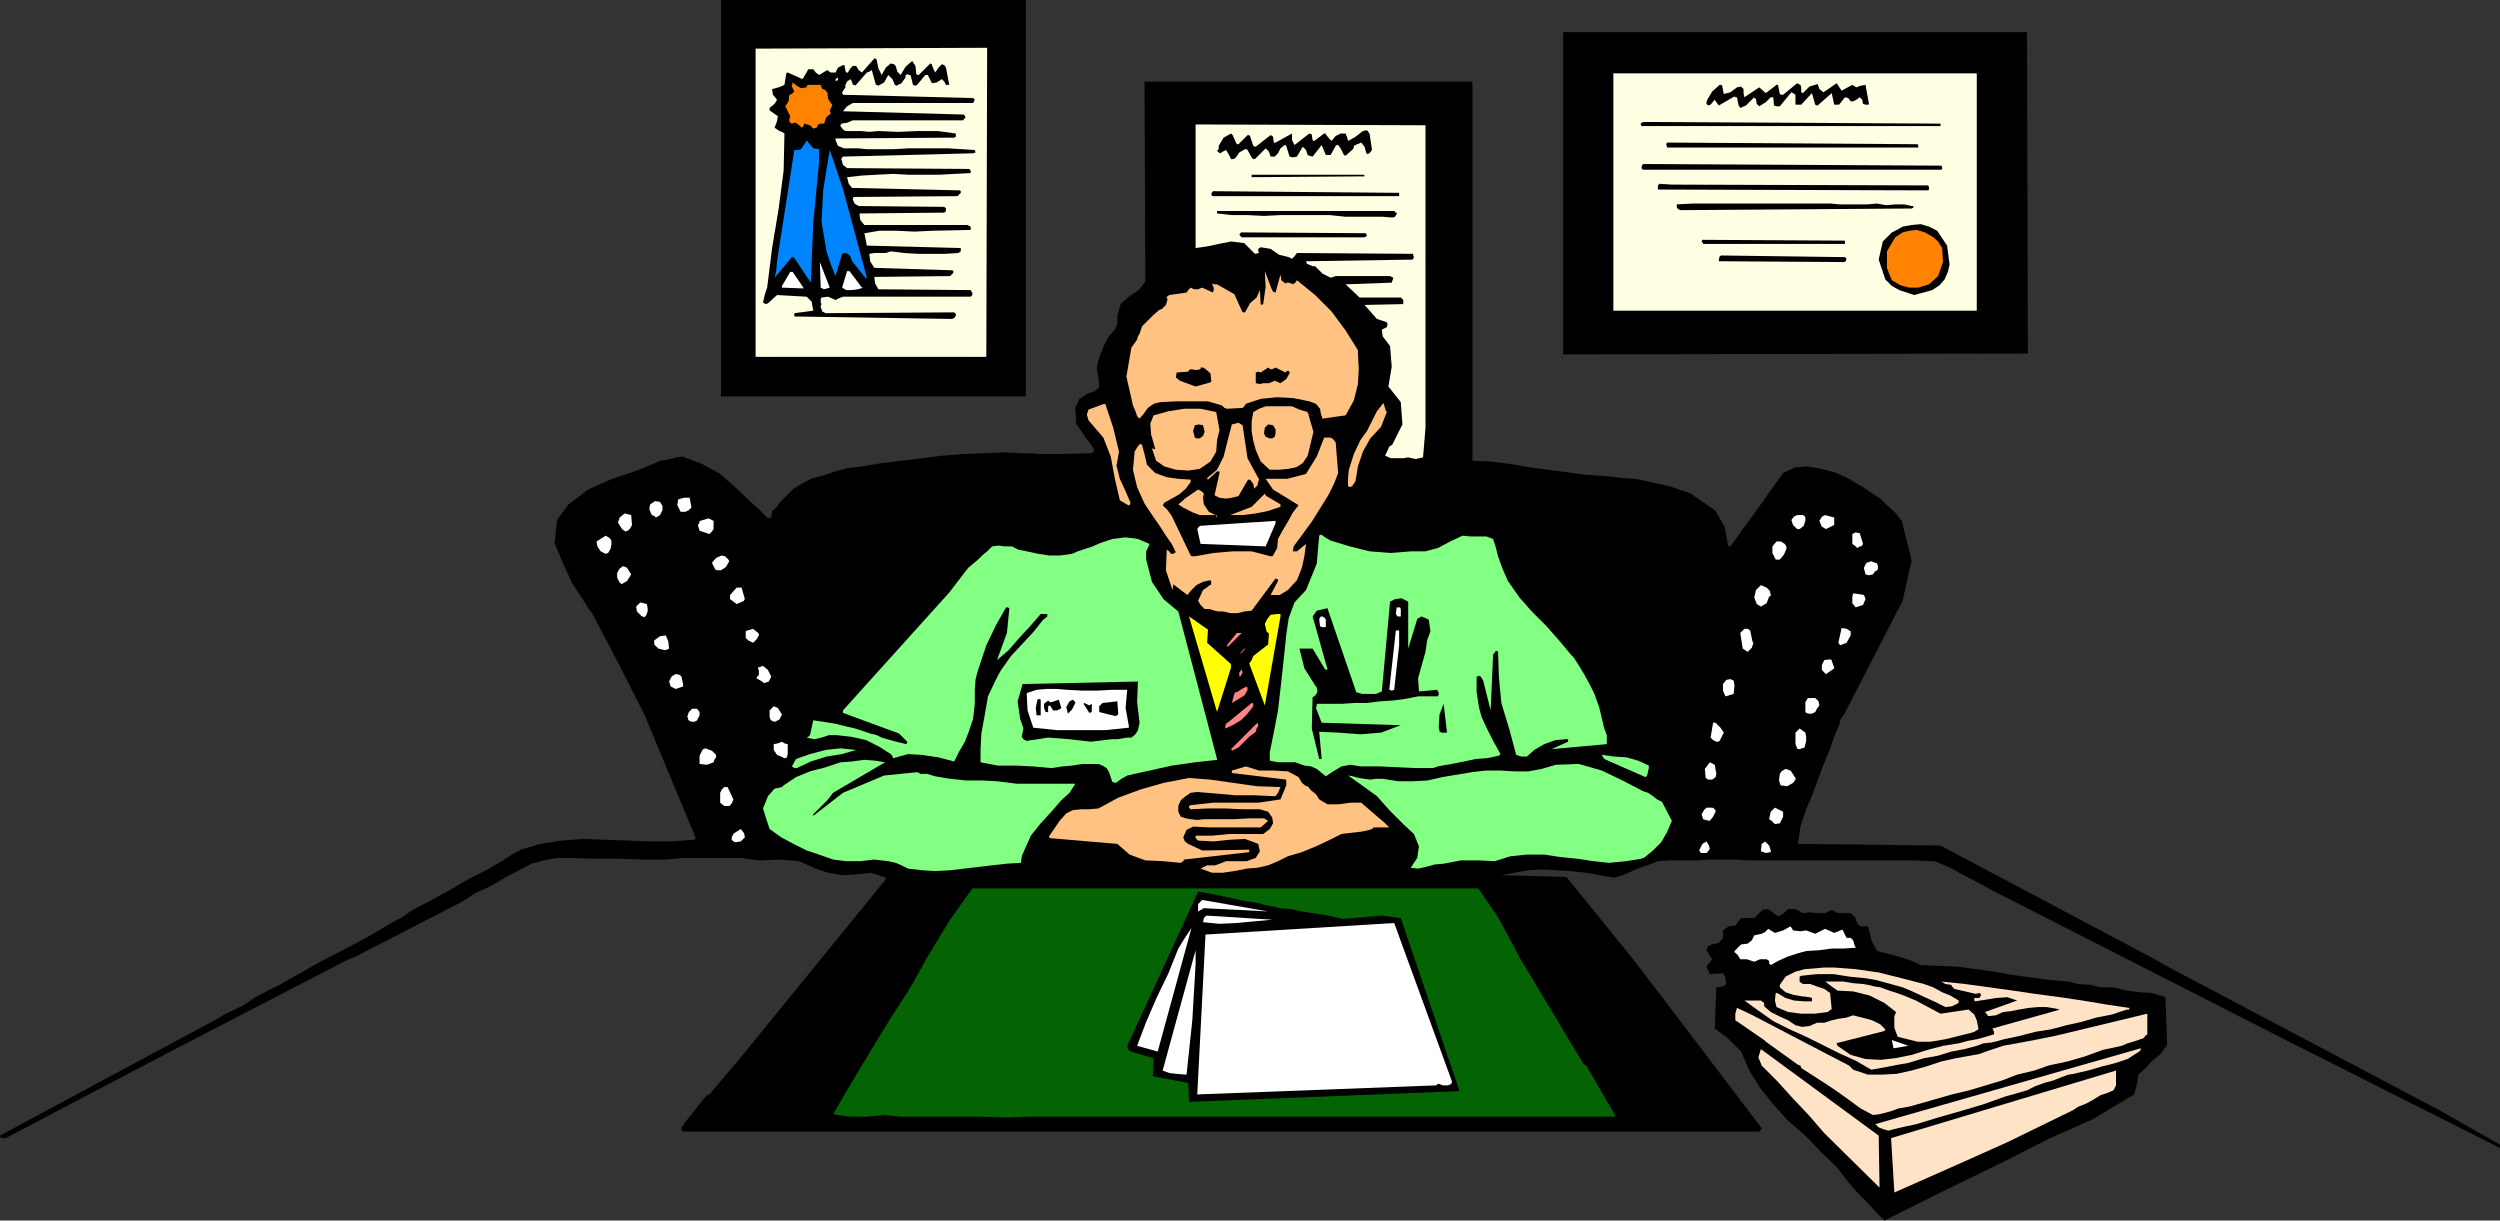
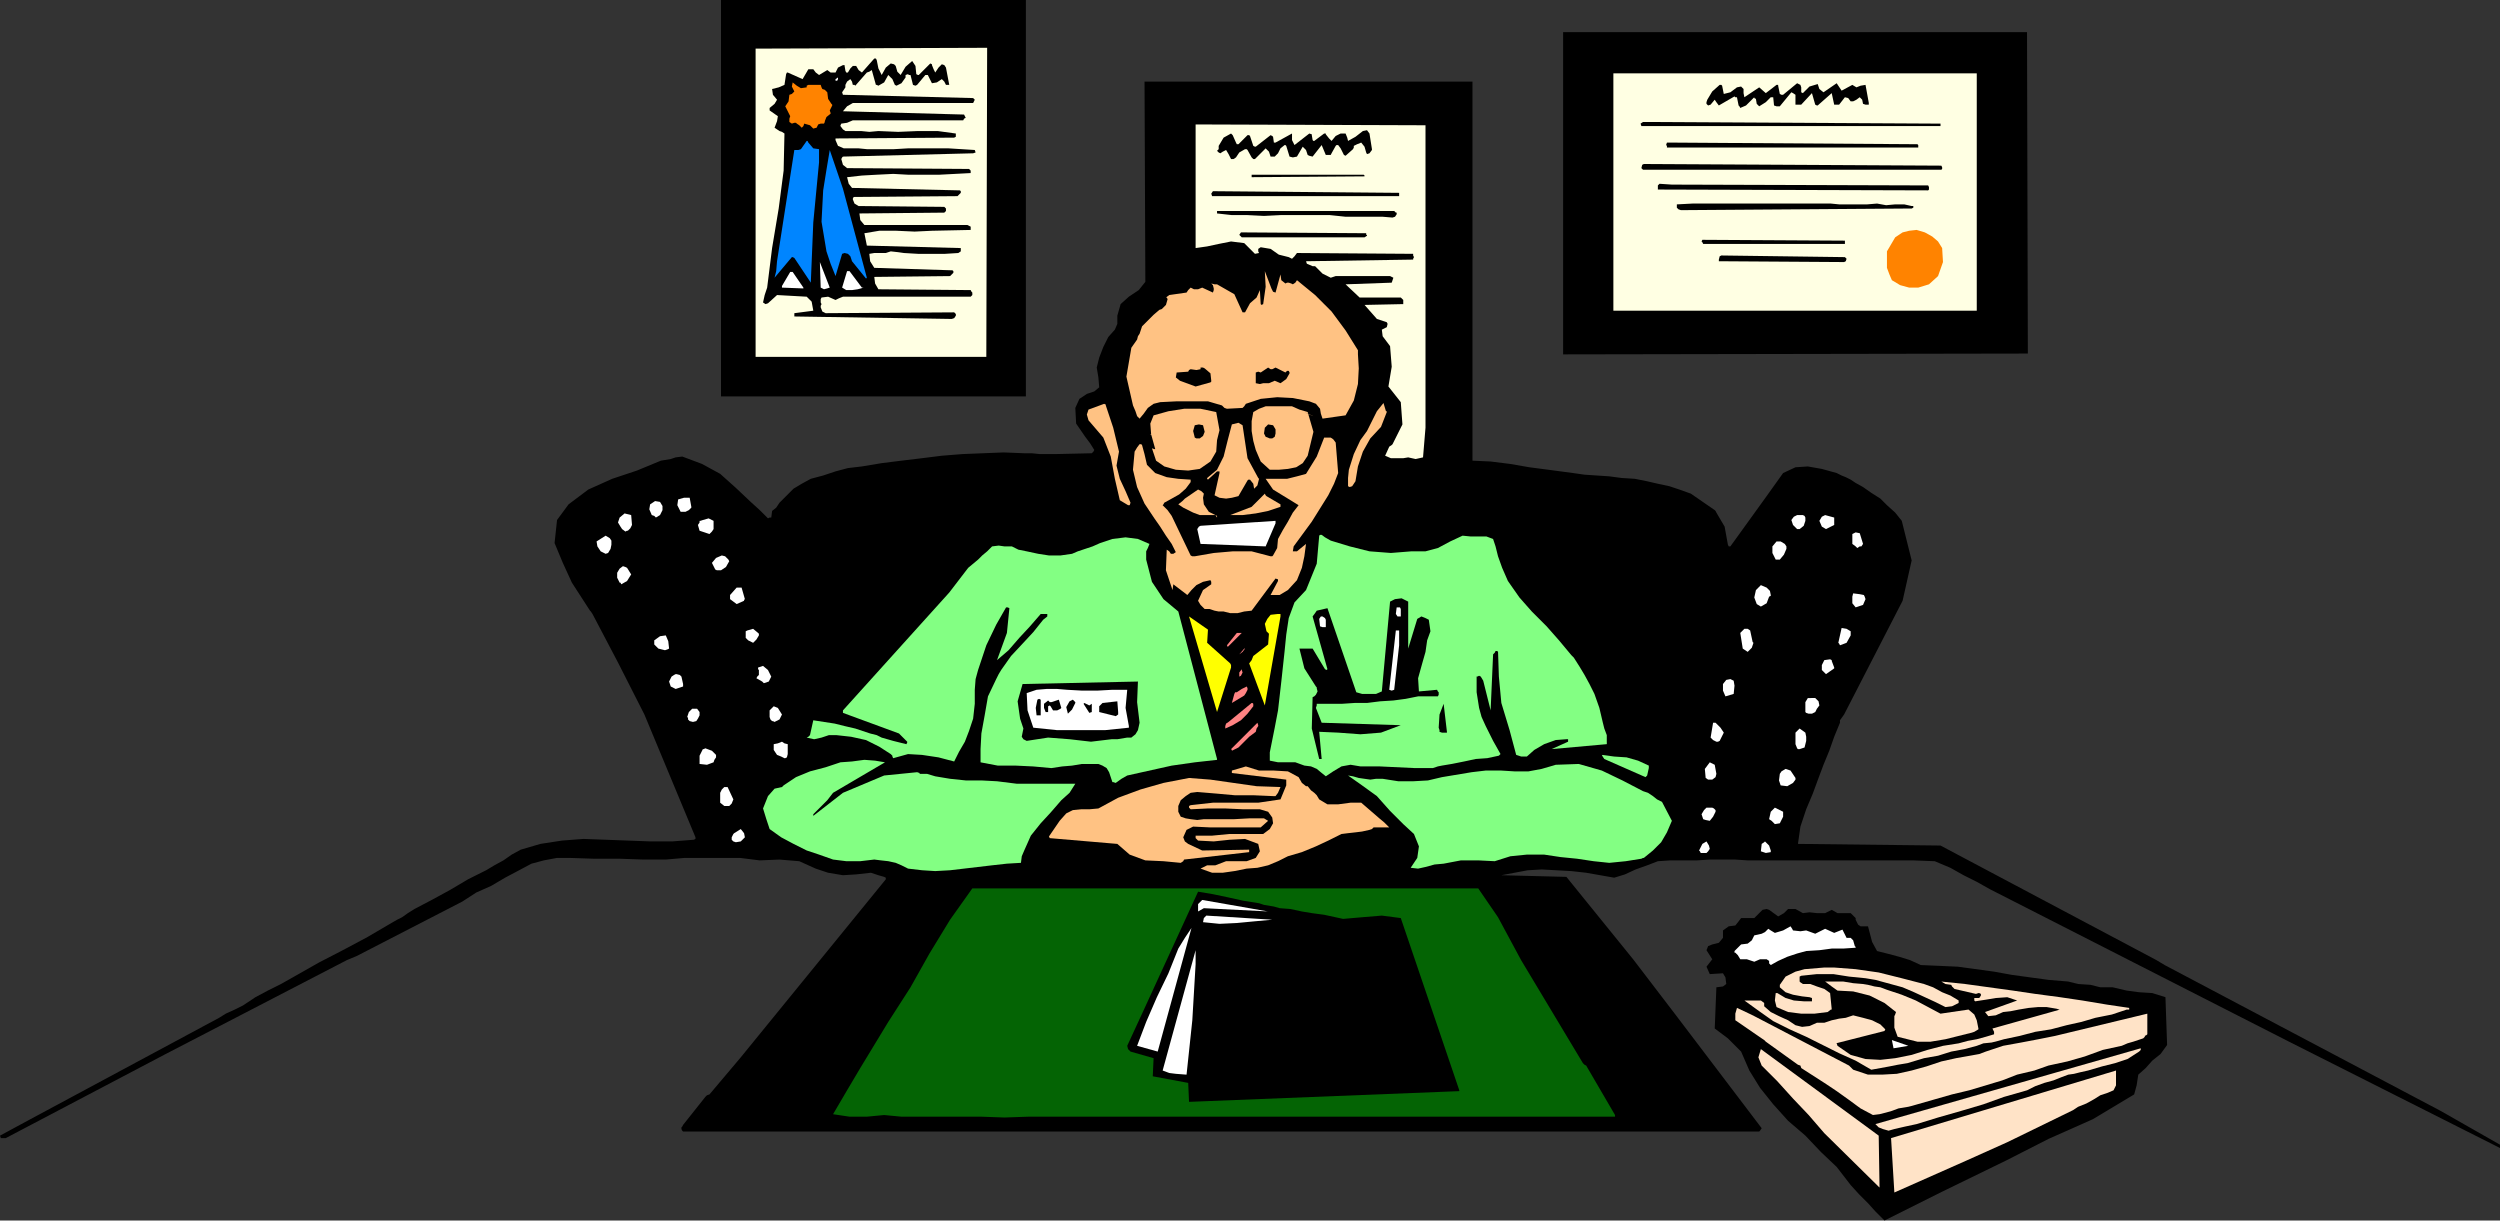
<svg xmlns="http://www.w3.org/2000/svg" xmlns:ns1="http://sodipodi.sourceforge.net/DTD/sodipodi-0.dtd" xmlns:ns2="http://www.inkscape.org/namespaces/inkscape" version="1.0" width="129.724mm" height="63.332mm" id="svg127" ns1:docname="Boss - Smiling.wmf">
  <rect width="100%" height="100%" fill="#333333" stroke="none" />
  <ns1:namedview id="namedview127" pagecolor="#ffffff" bordercolor="#000000" borderopacity="0.25" ns2:showpageshadow="2" ns2:pageopacity="0.0" ns2:pagecheckerboard="0" ns2:deskcolor="#d1d1d1" ns2:document-units="mm" />
  <defs id="defs1">
    <pattern id="WMFhbasepattern" patternUnits="userSpaceOnUse" width="6" height="6" x="0" y="0" />
  </defs>
  <path style="fill:#000000;fill-opacity:1;fill-rule:evenodd;stroke:none" d="m 490.294,224.658 v -0.162 l -11.635,-6.627 -54.136,-28.608 -1.616,-0.97 -42.339,-22.466 -27.957,-0.323 0.485,-3.394 1.131,-3.394 1.293,-3.071 1.131,-3.071 0.97,-2.586 1.131,-2.748 0.97,-2.748 1.131,-2.748 v -0.485 l 0.808,-1.131 11.474,-22.304 1.778,-7.92 -1.939,-7.758 -1.293,-1.616 -1.616,-1.455 -1.293,-1.293 -1.778,-1.131 -1.616,-1.131 -1.454,-0.808 -0.97,-0.646 -0.97,-0.485 -0.808,-0.323 -0.97,-0.485 -2.909,-0.808 -2.747,-0.485 -2.424,0.162 -2.424,1.131 -3.232,4.525 -7.11,9.859 h -0.323 l -0.162,-0.323 -0.646,-3.556 -1.616,-2.748 -0.162,-0.323 -0.162,-0.162 -4.686,-3.233 -2.262,-0.808 -1.939,-0.646 -2.262,-0.485 -2.101,-0.485 -2.424,-0.485 -2.586,-0.162 -2.424,-0.323 -2.424,-0.162 -2.424,-0.162 -2.262,-0.323 -2.424,-0.323 -2.424,-0.323 -3.717,-0.485 -3.717,-0.646 -3.878,-0.485 -3.555,-0.162 v -74.347 h -64.317 l 0.162,39.275 -1.293,1.616 -1.939,1.293 -1.616,1.455 -0.646,2.263 v 1.616 l -0.485,1.131 -1.293,1.455 -0.97,1.939 -0.808,2.101 -0.485,1.939 0.323,1.939 0.162,1.939 -0.97,0.808 -1.454,0.485 -1.454,0.97 -0.808,1.778 0.162,3.071 1.778,2.586 0.97,1.293 0.808,1.293 -0.162,0.323 -0.323,0.323 -7.11,0.162 h -1.616 -1.454 l -1.616,-0.162 h -1.454 l -4.04,-0.162 -4.04,0.162 -4.04,0.162 -4.04,0.323 -3.878,0.485 -4.04,0.485 -3.878,0.485 -3.878,0.646 -2.747,0.323 -2.424,0.646 -2.424,0.808 -2.424,0.646 -1.778,0.97 -1.616,0.97 -1.454,1.455 -1.293,1.293 -0.646,0.97 -0.808,0.646 -0.162,1.293 h -0.323 l -0.323,0.162 -1.616,-1.616 -1.778,-1.616 -2.909,-2.748 -3.07,-2.748 -3.555,-1.939 -3.878,-1.455 -1.293,0.162 -0.97,0.323 -0.97,0.162 -0.97,0.162 -4.686,1.939 -4.848,1.616 -4.686,2.101 -3.878,2.909 -2.262,3.071 -0.485,4.525 1.616,3.879 1.778,3.879 3.555,5.495 0.162,0.162 0.323,0.485 5.01,9.536 5.171,10.182 10.019,24.082 v 0.323 l -0.323,0.162 -4.202,0.323 h -4.363 l -4.363,-0.162 -4.363,-0.162 -4.363,-0.162 -4.202,0.323 -4.202,0.646 -3.878,1.131 -1.778,0.97 -1.616,1.131 -1.778,0.97 -1.616,0.97 -3.555,1.778 -3.555,2.101 -3.555,1.94 -3.394,1.778 -1.293,0.808 -1.131,0.808 -0.97,0.485 -1.131,0.646 -4.686,2.748 -4.848,2.586 -4.686,2.424 -4.848,2.748 -2.586,1.455 -2.586,1.293 -2.424,1.293 -2.424,1.616 -1.616,0.808 -1.778,0.808 -1.293,0.808 L 5.979,219.486 0,222.719 v 0 l 0.162,0.485 H 1.131 l 31.35,-16.486 35.552,-18.425 1.939,-0.808 20.685,-10.667 2.747,-1.778 2.909,-1.293 2.747,-1.616 2.747,-1.455 2.424,-1.293 2.424,-0.646 2.586,-0.485 h 2.424 l 4.848,0.162 h 5.01 l 4.686,0.162 h 4.363 l 3.717,-0.323 h 3.555 3.717 3.555 l 3.878,0.485 3.878,-0.162 3.878,0.323 3.232,1.455 2.424,0.808 2.909,0.485 2.586,-0.162 2.909,-0.323 1.454,0.485 1.131,0.323 0.323,0.162 v 0.323 l -28.442,34.911 -6.141,7.273 -0.485,0.162 -0.323,0.323 -4.363,5.495 -0.162,0.323 -0.162,0.162 v 0.162 0.162 l 0.162,0.323 0.162,0.162 h 211.049 l 0.162,-0.162 0.323,-0.485 -16.806,-22.143 -8.403,-10.99 -13.09,-16.162 -12.766,-0.323 2.586,-0.485 2.586,-0.485 2.747,-0.162 2.909,0.162 2.909,0.162 2.909,0.323 2.747,0.485 2.747,0.485 2.101,-0.646 2.101,-0.97 2.262,-0.808 2.101,-0.808 2.424,-0.162 h 2.747 2.424 l 2.586,-0.162 h 2.586 2.424 l 2.424,0.162 h 2.747 4.202 4.363 4.04 4.363 4.202 4.202 4.363 l 4.202,0.162 3.07,1.293 2.586,1.455 2.586,1.293 2.586,1.455 58.661,29.901 41.37,20.85 v -0.323 z" id="path1" />
  <path style="fill:#000000;fill-opacity:1;fill-rule:evenodd;stroke:none" d="m 425.008,204.94 -0.323,-9.374 -2.586,-0.808 -2.586,-0.162 -2.424,-0.323 -2.747,-0.646 h -2.424 l -1.939,-0.485 -2.424,-0.162 -1.939,-0.485 -3.878,-0.323 -3.555,-0.485 -3.555,-0.485 -3.555,-0.646 -3.555,-0.485 -3.555,-0.485 -3.555,-0.162 -3.717,-0.162 -2.101,-0.97 -2.101,-0.646 -2.424,-0.646 -1.939,-0.485 -0.97,-1.778 -0.808,-3.071 h -1.454 l -0.485,-0.323 -0.485,-0.97 v 0 -0.323 l -0.485,-0.485 -0.485,-0.485 h -2.586 l -1.131,-0.646 -1.293,0.646 h -1.616 l -1.454,-0.162 -1.293,0.162 -1.454,-0.808 h -1.454 l -0.808,0.808 -1.131,0.646 -1.778,-1.293 -0.485,-0.162 -0.808,0.162 -0.646,0.646 -0.97,0.97 h -2.586 l -0.485,0.646 -0.646,0.808 -1.293,0.162 -1.131,0.808 v 1.455 l -0.808,0.97 -1.293,0.323 -0.808,0.323 -0.323,0.808 1.131,1.778 -1.131,1.455 0.646,1.455 2.586,-0.162 0.485,0.808 0.162,1.293 -0.646,0.485 -1.293,0.162 -0.323,8.081 2.586,1.94 2.586,2.586 1.616,3.717 2.101,3.394 2.586,3.232 2.909,3.232 3.394,2.909 3.07,3.232 3.07,2.909 2.747,3.556 1.616,1.778 1.778,1.778 1.454,1.616 1.778,1.778 11.312,-5.657 12.605,-6.142 8.242,-4.202 4.363,-1.94 4.363,-1.94 4.04,-2.424 4.04,-2.424 0.485,-1.778 0.323,-2.101 1.454,-1.293 1.293,-1.455 1.616,-1.293 z" id="path2" />
  <path style="fill:#ffe3c7;fill-opacity:1;fill-rule:evenodd;stroke:none" d="m 421.129,202.516 v -3.717 l -18.099,4.364 -3.232,0.646 -3.394,0.646 -3.555,0.646 -3.394,1.131 -1.293,0.485 -1.778,0.323 -2.747,0.485 -2.909,0.646 -2.909,0.97 -2.909,0.808 -2.909,0.646 -2.909,0.162 h -2.747 l -2.909,-0.97 -0.323,-0.323 -0.485,-0.485 -18.584,-9.697 -0.323,-0.162 -0.323,-0.162 -2.747,-1.293 -0.323,1.131 v 1.293 l 5.171,3.556 0.485,0.323 0.323,0.323 6.302,4.525 0.485,0.162 0.162,0.485 4.525,2.909 2.424,1.616 2.262,1.616 2.424,1.778 2.424,1.293 1.293,-0.162 1.293,-0.323 1.131,-0.323 1.293,-0.485 0.97,-0.162 0.97,-0.162 0.646,-0.162 1.131,-0.323 3.394,-0.97 3.394,-0.97 3.394,-0.808 3.232,-0.97 3.232,-0.97 2.909,-1.131 3.394,-0.808 2.747,-0.97 3.717,-0.808 3.394,-0.97 3.555,-1.293 3.717,-0.808 1.131,-0.485 1.131,-0.323 0.97,-0.323 0.97,-0.323 0.323,-0.323 v -0.162 l 0.323,-0.162 0.162,-0.162 v -0.162 z" id="path3" />
  <path style="fill:#ffe3c7;fill-opacity:1;fill-rule:evenodd;stroke:none" d="m 419.836,205.587 -52.035,14.869 0.646,0.646 0.808,0.323 1.131,0.323 1.131,-0.323 2.101,-0.485 2.262,-0.485 2.101,-0.646 2.101,-0.646 4.525,-1.293 4.363,-1.293 4.04,-1.455 4.525,-1.293 1.616,-0.808 1.778,-0.646 1.778,-0.485 1.616,-0.646 1.293,-0.485 1.131,-0.162 1.293,-0.323 1.454,-0.323 2.747,-0.808 2.586,-0.646 2.424,-0.808 2.262,-1.455 0.323,-0.323 z" id="path4" />
  <path style="fill:#ffe3c7;fill-opacity:1;fill-rule:evenodd;stroke:none" d="m 417.574,197.667 -4.363,-0.646 -4.848,-0.808 -4.363,-0.646 -4.848,-0.646 -4.363,-0.646 -4.686,-0.646 -4.686,-0.646 -4.686,-0.485 0.808,0.485 1.131,0.162 0.162,0.323 0.485,0.485 4.202,0.97 0.485,-0.162 h 0.162 l 0.323,0.162 v 0.323 l -0.323,0.485 h -0.97 v 0.485 l 0.162,0.162 2.101,-0.323 1.939,-0.323 2.262,-0.162 1.939,0.646 -6.302,2.263 0.646,0.808 1.454,-0.162 1.454,-0.646 1.454,-0.162 1.616,-0.323 1.939,-0.323 1.778,-0.162 h 1.778 l 1.939,0.323 0.485,0.162 h 0.162 l -13.251,3.717 0.162,0.323 0.162,0.323 v 0.323 0.162 l -1.616,0.485 -1.778,0.485 -1.778,0.323 -1.778,0.485 -3.07,0.485 -3.07,0.808 -3.07,0.97 -3.232,0.646 -2.909,0.323 -2.909,-0.162 -2.909,-0.808 -2.586,-1.778 -0.162,-0.485 h -0.162 l 9.534,-2.424 0.162,-0.323 -0.97,-0.97 -1.616,-0.808 -1.778,-0.485 -1.939,-0.485 -1.454,0.485 -1.293,0.162 -1.454,0.323 -1.454,0.485 h -1.454 l -1.454,0.646 -1.454,0.162 -1.293,-0.323 -1.454,-0.97 -1.778,-0.808 -1.616,-0.808 -1.293,-1.131 v -0.323 -0.323 l -0.646,-0.485 h -0.97 -1.293 -0.97 l 2.909,2.101 2.747,1.94 3.232,1.616 3.232,1.455 3.232,1.616 3.232,1.616 3.232,1.455 3.07,1.778 1.778,-0.323 1.778,-0.323 1.616,-0.323 1.939,-0.323 1.616,-0.485 1.616,-0.485 2.747,-0.485 2.586,-0.808 2.586,-0.485 2.424,-0.646 1.293,-0.485 1.616,-0.162 1.293,-0.323 1.131,-0.323 3.07,-0.646 3.07,-0.808 3.07,-0.485 3.07,-0.808 2.909,-0.646 2.747,-0.808 3.232,-0.646 2.909,-0.97 h 0.485 z" id="path5" />
  <path style="fill:#ffe3c7;fill-opacity:1;fill-rule:evenodd;stroke:none" d="m 414.988,210.597 v -0.162 -0.485 l -44.117,13.253 0.646,10.667 14.221,-6.303 7.918,-3.556 12.928,-6.303 0.97,-0.646 1.616,-0.646 1.454,-0.808 1.293,-0.808 1.454,-0.485 1.131,-0.485 0.485,-0.97 v -1.131 z" id="path6" />
  <path style="fill:#000000;fill-opacity:1;fill-rule:evenodd;stroke:none" d="m 397.536,6.303 h -90.981 V 69.499 l 91.142,-0.162 z" id="path7" />
  <path style="fill:#ffffe3;fill-opacity:1;fill-rule:evenodd;stroke:none" d="m 387.678,14.385 h -71.266 v 46.548 h 71.266 z" id="path8" />
  <path style="fill:#ffe3c7;fill-opacity:1;fill-rule:evenodd;stroke:none" d="m 388.001,201.708 -0.323,-1.616 -0.485,-1.131 -1.131,-0.97 -5.494,0.808 -2.424,-1.293 -2.424,-1.293 -2.747,-1.131 -2.909,-0.97 -1.293,-0.485 -1.131,-0.162 -1.293,-0.323 -0.97,-0.162 -1.939,-0.162 -1.939,-0.323 h -1.778 -1.778 l 1.293,0.97 1.131,0.808 3.07,0.162 3.232,0.808 2.909,1.455 2.262,1.778 -0.162,0.485 -0.162,0.323 v 2.263 l 0.646,1.778 3.878,0.97 h 2.586 l 2.909,-0.485 2.586,-0.646 2.586,-0.646 0.485,-0.162 0.808,-0.485 z" id="path9" />
  <path style="fill:#ffe3c7;fill-opacity:1;fill-rule:evenodd;stroke:none" d="m 384.123,196.536 v -0.162 -0.162 l -1.616,-0.97 -1.616,-0.646 -1.778,-0.97 -1.778,-0.646 -4.363,-1.131 -4.525,-1.131 -4.525,-0.646 -4.202,-0.323 H 357.782 l -1.939,0.162 -1.939,0.162 -1.778,0.485 -1.939,0.97 -1.131,1.616 v 0.323 0.162 l 1.131,0.97 1.454,0.485 1.778,0.323 1.454,0.162 0.485,0.162 v 0.646 h -1.616 l -1.939,-0.162 -1.616,-0.485 -1.616,-0.97 h -0.162 -0.162 l -0.162,1.455 0.323,1.293 2.262,0.97 2.586,0.323 h 2.586 l 2.586,-0.323 0.646,-0.485 h 0.162 l -0.323,-3.232 -1.131,-0.808 -1.454,-0.485 -1.293,-0.485 h -1.454 l -0.485,-0.323 -0.162,-0.162 v -0.323 -0.323 -0.323 l 0.323,-0.162 3.07,-0.323 h 3.232 l 3.07,0.485 3.232,0.323 1.939,0.323 1.778,0.485 1.778,0.485 1.778,0.485 2.262,0.97 2.101,0.97 2.101,0.97 1.939,0.97 1.293,-0.162 1.293,-0.646 v 0 z" id="path10" />
-   <path style="fill:#000000;fill-opacity:1;fill-rule:evenodd;stroke:none" d="m 382.345,51.882 -0.485,-3.717 -1.939,-2.909 -1.616,-0.808 -1.616,-0.485 -1.778,0.162 -1.778,0.323 -1.131,0.646 -0.97,0.485 -0.97,0.97 -0.808,0.808 -0.808,3.556 1.293,3.879 1.293,1.293 1.454,0.808 1.454,0.485 1.454,0.485 1.778,-0.485 1.778,-0.485 1.454,-0.97 0.97,-1.131 0.646,-1.455 z" id="path11" />
  <path style="fill:#ff8300;fill-opacity:1;fill-rule:evenodd;stroke:none" d="m 381.052,51.397 -0.162,-2.748 -0.808,-1.293 -1.131,-0.97 -1.454,-0.808 -1.616,-0.485 -1.454,0.162 -1.293,0.323 -1.454,0.97 -1.616,2.748 v 3.232 l 0.485,1.293 0.485,1.131 1.616,0.97 1.778,0.485 h 1.778 l 2.101,-0.646 1.778,-1.616 z" id="path12" />
  <path style="fill:#000000;fill-opacity:1;fill-rule:evenodd;stroke:none" d="m 380.891,32.971 v -0.162 l -0.162,-0.323 -58.338,-0.323 -0.323,0.162 -0.162,0.646 0.162,0.162 0.162,0.162 h 58.499 l 0.162,-0.162 z" id="path13" />
  <path style="fill:#000000;fill-opacity:1;fill-rule:evenodd;stroke:none" d="m 380.568,24.405 v -0.162 h -0.162 l -58.176,-0.323 -0.485,0.323 0.162,0.485 h 58.661 V 24.567 Z" id="path14" />
  <path style="fill:#000000;fill-opacity:1;fill-rule:evenodd;stroke:none" d="m 378.305,37.012 v -0.323 l -0.162,-0.323 -50.258,-0.162 -2.424,-0.162 -0.323,0.323 v 0.485 0.162 0.162 l 53.005,0.162 0.162,-0.162 z" id="path15" />
  <path style="fill:#000000;fill-opacity:1;fill-rule:evenodd;stroke:none" d="m 376.204,28.608 v -0.162 l -0.162,-0.162 -48.803,-0.323 h -0.323 l -0.162,0.485 0.162,0.162 v 0.323 h 49.288 v -0.162 z" id="path16" />
  <path style="fill:#000000;fill-opacity:1;fill-rule:evenodd;stroke:none" d="m 375.235,40.568 v -0.162 h -0.323 l -1.454,-0.323 h -1.778 l -1.778,0.162 -1.778,-0.323 -1.939,0.162 h -1.939 -1.778 -1.778 l -1.616,-0.162 h -1.616 -1.616 -1.616 -3.07 -3.232 -3.07 -3.394 -3.07 -3.394 -3.07 l -3.07,0.162 v 0.323 0.323 l 0.323,0.323 0.485,0.162 45.248,-0.323 0.323,-0.162 z" id="path17" />
  <path style="fill:#ffffff;fill-opacity:1;fill-rule:evenodd;stroke:none" d="m 374.265,205.102 -3.232,-1.131 0.323,1.616 z" id="path18" />
  <path style="fill:#ffe3c7;fill-opacity:1;fill-rule:evenodd;stroke:none" d="m 368.609,232.74 -0.162,-10.021 -23.109,-16.971 -0.485,1.616 0.646,1.616 3.07,3.071 3.07,3.394 3.07,3.232 3.07,3.556 10.827,10.667 z" id="path19" />
-   <path style="fill:#ffffff;fill-opacity:1;fill-rule:evenodd;stroke:none" d="m 368.286,111.359 v -0.485 l -0.162,-0.323 -0.162,-0.162 h -0.162 l -0.808,-0.323 -0.97,0.323 -0.485,0.97 0.323,1.293 0.646,0.162 0.808,-0.162 0.323,-0.485 0.646,-0.485 v -0.162 z" id="path20" />
  <path style="fill:#000000;fill-opacity:1;fill-rule:evenodd;stroke:none" d="m 366.508,20.203 -0.646,-3.556 -0.97,0.162 -0.808,0.323 -0.808,-0.485 -2.101,1.131 -0.97,-1.455 -2.586,1.778 -0.808,-0.646 -0.323,-0.97 -1.616,0.485 -1.293,1.293 -0.323,-0.162 v -0.97 l -0.162,-0.485 -0.646,-0.323 -2.747,2.263 h -0.323 l -0.323,-0.162 -0.162,-0.808 -0.162,-0.808 v -0.162 h -0.323 l -2.101,1.616 -1.293,-1.131 -2.909,1.939 -0.162,-0.808 v -0.808 l -0.485,-0.485 -0.808,0.162 -1.293,0.97 -1.293,0.323 -0.162,-0.808 -0.162,-0.808 -0.162,-0.162 h -0.323 l -1.454,1.293 -0.97,1.616 -0.162,0.485 v 0.323 l 0.323,0.323 0.485,-0.162 0.808,-0.97 0.323,0.485 0.485,0.646 3.07,-1.778 0.162,0.162 h 0.323 l 0.162,0.808 0.162,0.808 0.162,0.162 0.162,0.323 1.131,-0.485 1.616,-1.616 v 0.162 l 0.323,0.162 0.162,0.97 0.162,0.162 0.323,0.323 1.293,-0.808 0.97,-0.97 h 0.162 0.323 l 0.162,1.616 0.485,0.162 h 0.646 l 2.262,-2.748 0.323,0.162 0.485,0.323 v 1.939 h 1.131 l 2.101,-2.263 0.646,2.263 0.323,0.162 h 0.162 l 2.747,-2.424 0.485,2.263 h 0.97 l 1.131,-1.455 0.646,0.162 0.485,0.646 h 0.323 0.162 l 0.646,-0.323 0.646,-0.485 0.485,0.485 0.162,0.808 0.485,0.162 h 0.646 v -0.162 z" id="path21" />
  <path style="fill:#ffffff;fill-opacity:1;fill-rule:evenodd;stroke:none" d="m 365.862,117.501 -0.162,-0.485 -0.162,-0.323 -0.808,-0.162 -1.293,-0.162 -0.162,0.646 v 1.293 l 0.646,0.808 1.454,-0.485 z" id="path22" />
  <path style="fill:#ffffff;fill-opacity:1;fill-rule:evenodd;stroke:none" d="m 365.377,106.672 -0.646,-2.101 -0.808,-0.162 -0.646,0.323 v 1.94 l 0.646,0.485 0.323,0.323 0.485,-0.323 h 0.323 z" id="path23" />
  <path style="fill:#ffffff;fill-opacity:1;fill-rule:evenodd;stroke:none" d="m 363.761,185.545 -0.323,-1.131 -0.485,-0.485 h -0.808 l -0.808,-1.616 -1.616,0.646 -1.778,-0.808 -1.939,0.97 -1.778,-0.646 -1.131,0.162 -1.454,-0.162 -0.162,-0.323 -0.323,-0.485 -1.454,0.808 -1.616,0.485 -0.808,-0.485 -0.485,-0.323 -0.646,0.646 -0.646,0.323 -1.454,0.323 -0.485,0.97 -0.808,0.646 -1.293,0.162 -0.646,0.646 -0.646,0.646 v 0.323 h 0.162 l 0.485,0.485 0.485,0.808 h 1.293 l 1.454,0.485 1.131,-0.485 h 1.293 l 0.485,0.323 v 0.162 0.323 l 0.323,0.323 1.454,-0.808 1.778,-0.808 1.939,-0.646 1.778,-0.485 2.586,-0.162 2.424,-0.323 h 2.262 l 2.424,-0.162 v -0.162 z" id="path24" />
  <path style="fill:#ffffff;fill-opacity:1;fill-rule:evenodd;stroke:none" d="m 362.953,124.613 v -0.485 -0.323 l -0.808,-0.485 -0.97,-0.162 -0.646,2.909 0.162,0.162 0.162,0.323 1.293,-0.485 z" id="path25" />
  <path style="fill:#000000;fill-opacity:1;fill-rule:evenodd;stroke:none" d="m 362.145,50.75 -0.162,-0.162 -0.162,-0.162 -24.24,-0.323 -0.323,0.162 -0.162,0.646 v 0.323 h 0.162 l 24.402,0.162 0.323,-0.162 z" id="path26" />
  <path style="fill:#000000;fill-opacity:1;fill-rule:evenodd;stroke:none" d="m 361.822,47.518 v -0.162 -0.162 l -27.795,-0.162 h -0.162 l -0.162,0.323 0.162,0.162 0.162,0.323 h 27.795 v -0.162 z" id="path27" />
  <path style="fill:#ffffff;fill-opacity:1;fill-rule:evenodd;stroke:none" d="m 359.721,130.916 -0.485,-1.293 v -0.162 l -0.323,-0.162 -1.131,0.162 -0.485,0.97 v 0.97 l 0.808,0.808 1.616,-1.131 z" id="path28" />
  <path style="fill:#ffffff;fill-opacity:1;fill-rule:evenodd;stroke:none" d="m 359.721,102.47 v -0.97 l -1.778,-0.485 -0.646,0.323 -0.485,0.808 0.485,1.131 0.808,0.485 0.97,-0.485 0.646,-0.323 v -0.323 z" id="path29" />
  <path style="fill:#ffffff;fill-opacity:1;fill-rule:evenodd;stroke:none" d="m 356.812,138.351 -0.162,-0.808 -0.646,-0.646 H 354.55 l -0.485,0.808 v 1.293 0.323 0.323 l 0.162,0.162 0.485,0.162 h 0.646 l 0.646,-0.323 0.323,-0.646 z" id="path30" />
  <path style="fill:#ffffff;fill-opacity:1;fill-rule:evenodd;stroke:none" d="m 354.227,145.301 v -0.808 l -0.162,-0.808 -1.131,-0.808 -0.808,0.808 v 1.293 0.97 l 0.323,0.808 0.162,0.162 h 0.323 l 0.97,-0.323 z" id="path31" />
  <path style="fill:#ffffff;fill-opacity:1;fill-rule:evenodd;stroke:none" d="m 354.065,102.147 v -0.323 -0.323 l -0.162,-0.323 -0.323,-0.162 h -0.485 -0.646 l -0.646,0.323 -0.485,0.646 0.323,0.97 0.808,0.808 h 0.162 0.323 l 0.808,-0.646 z" id="path32" />
  <path style="fill:#ffffff;fill-opacity:1;fill-rule:evenodd;stroke:none" d="m 352.126,152.574 -0.97,-1.455 -0.97,-0.323 -0.808,0.485 -0.323,0.485 -0.162,1.293 0.323,0.97 1.293,0.162 1.131,-0.646 0.485,-0.646 v -0.162 z" id="path33" />
  <path style="fill:#ffffff;fill-opacity:1;fill-rule:evenodd;stroke:none" d="m 350.348,107.642 v -0.162 -0.323 l -0.323,-0.485 -0.808,-0.485 h -0.808 l -0.808,0.97 v 1.293 l 0.646,1.293 h 0.808 l 0.808,-0.97 z" id="path34" />
  <path style="fill:#ffffff;fill-opacity:1;fill-rule:evenodd;stroke:none" d="m 349.702,160.17 v -0.97 l -1.616,-0.808 -0.808,0.808 -0.323,1.455 0.485,0.323 0.646,0.646 0.97,-0.162 z" id="path35" />
  <path style="fill:#ffffff;fill-opacity:1;fill-rule:evenodd;stroke:none" d="m 347.278,166.797 -0.323,-0.97 -0.808,-0.808 -0.162,0.162 -0.485,0.323 -0.162,1.455 0.97,0.323 0.97,-0.162 z" id="path36" />
  <path style="fill:#ffffff;fill-opacity:1;fill-rule:evenodd;stroke:none" d="m 347.278,116.693 -0.162,-0.808 -0.646,-0.646 -1.131,-0.485 -0.97,0.97 -0.323,1.455 0.485,1.293 0.808,0.485 1.131,-0.646 0.485,-1.293 0.323,-0.162 z" id="path37" />
  <path style="fill:#ffffff;fill-opacity:1;fill-rule:evenodd;stroke:none" d="m 343.723,125.906 -0.485,-2.263 -0.485,-0.323 h -0.646 l -0.808,0.808 0.485,3.071 0.485,0.323 0.485,0.323 0.808,-0.808 0.323,-0.97 z" id="path38" />
  <path style="fill:#ffffff;fill-opacity:1;fill-rule:evenodd;stroke:none" d="m 340.168,134.472 -0.162,-0.97 -0.646,-0.323 -0.808,0.162 -0.646,0.808 v 1.293 l 0.485,1.131 1.616,-0.485 z" id="path39" />
  <path style="fill:#ffffff;fill-opacity:1;fill-rule:evenodd;stroke:none" d="m 338.067,143.684 -0.646,-0.97 -0.97,-0.97 h -0.485 l -0.485,2.909 0.485,0.485 0.646,0.323 h 0.323 l 0.323,-0.162 z" id="path40" />
  <path style="fill:#ffffff;fill-opacity:1;fill-rule:evenodd;stroke:none" d="m 336.612,151.766 -0.323,-1.778 -0.97,-0.485 -0.97,1.293 0.162,1.778 0.485,0.323 h 0.808 l 0.646,-0.485 z" id="path41" />
-   <path style="fill:#ffffff;fill-opacity:1;fill-rule:evenodd;stroke:none" d="m 336.289,158.716 -0.162,-0.162 -0.323,-0.162 h -1.131 l -0.485,0.485 -0.485,0.808 0.323,0.97 0.485,0.162 0.808,0.162 0.646,-0.808 0.485,-0.97 v -0.323 z" id="path42" />
+   <path style="fill:#ffffff;fill-opacity:1;fill-rule:evenodd;stroke:none" d="m 336.289,158.716 -0.162,-0.162 -0.323,-0.162 h -1.131 l -0.485,0.485 -0.485,0.808 0.323,0.97 0.485,0.162 0.808,0.162 0.646,-0.808 0.485,-0.97 v -0.323 " id="path42" />
  <path style="fill:#ffffff;fill-opacity:1;fill-rule:evenodd;stroke:none" d="m 335.32,166.474 -0.162,-0.646 -0.485,-0.808 -0.808,0.485 -0.646,1.293 0.162,0.162 0.162,0.323 h 1.131 l 0.323,-0.323 z" id="path43" />
  <path style="fill:#83ff83;fill-opacity:1;fill-rule:evenodd;stroke:none" d="m 327.886,160.978 -1.939,-3.717 -0.97,-0.485 -0.808,-0.646 -0.97,-0.646 -0.97,-0.323 -4.04,-2.101 -4.04,-1.94 -4.525,-1.293 -4.525,0.162 -2.747,0.808 -2.586,0.485 h -2.747 l -2.586,-0.162 h -3.07 l -2.747,0.323 -2.909,0.485 -2.909,0.485 -2.747,0.646 -2.909,0.162 h -2.909 l -3.07,-0.485 h -1.293 l -1.131,0.162 -1.131,-0.162 -1.131,-0.162 -1.131,-0.323 -0.97,-0.162 2.747,1.939 2.909,2.101 2.586,2.909 2.586,2.586 2.101,1.94 0.97,2.424 -0.323,2.263 -1.293,1.939 1.454,0.162 1.454,-0.323 1.778,-0.485 1.778,-0.162 3.394,-0.646 h 3.394 l 3.232,0.162 3.07,-0.97 3.232,-0.323 h 3.394 l 3.232,0.485 3.232,0.323 3.232,0.485 3.07,0.323 3.232,-0.323 3.07,-0.485 0.323,-0.162 h 0.162 l 1.778,-1.455 1.616,-1.616 1.131,-1.94 z" id="path44" />
  <path style="fill:#83ff83;fill-opacity:1;fill-rule:evenodd;stroke:none" d="m 323.361,150.634 v -0.323 -0.162 l -2.101,-0.97 -2.262,-0.646 -2.424,-0.162 -2.424,-0.323 0.162,0.323 0.323,0.485 8.08,3.556 0.162,-0.162 0.162,-0.162 z" id="path45" />
  <path style="fill:#046404;fill-opacity:1;fill-rule:evenodd;stroke:none" d="m 316.736,218.678 -5.656,-9.697 -0.323,-0.162 -0.323,-0.323 -12.12,-20.203 -4.525,-8.404 -3.878,-5.657 h -82.254 -16.968 l -4.363,6.142 -4.04,6.627 -3.717,6.627 -4.363,6.788 -2.747,4.526 -2.747,4.525 -2.586,4.364 -2.747,4.687 3.232,0.485 h 3.394 l 3.394,-0.323 3.394,0.323 h 1.616 1.616 1.616 1.616 4.686 4.525 l 4.525,0.162 4.686,-0.162 h 1.293 1.131 3.394 3.232 3.232 3.232 3.232 3.232 3.232 3.232 86.456 0.162 z" id="path46" />
  <path style="fill:#83ff83;fill-opacity:1;fill-rule:evenodd;stroke:none" d="m 315.12,145.462 v -1.293 l -0.485,-1.293 -0.323,-1.293 -0.646,-2.748 -0.97,-2.748 -0.97,-1.94 -0.97,-1.778 -0.97,-1.616 -1.131,-1.778 -0.162,-0.162 -0.323,-0.323 -2.424,-2.909 -2.424,-2.748 -2.909,-2.909 -2.424,-2.748 -2.262,-3.232 -1.131,-2.586 -0.808,-2.263 -0.485,-1.94 -0.485,-1.455 -1.293,-0.485 h -1.616 -1.454 l -1.616,-0.162 -2.424,1.131 -2.424,1.293 -2.424,0.646 h -2.747 l -4.04,0.323 -4.202,-0.323 -3.878,-0.97 -3.717,-1.131 -1.131,-0.646 -0.646,-0.485 h -0.323 l -0.162,0.162 -0.485,5.495 -2.101,5.172 -2.262,2.424 -1.131,3.071 -0.485,3.232 -0.323,3.232 -0.646,5.98 -0.646,5.657 -0.646,3.394 -0.646,3.232 -0.323,1.616 v 1.616 l 1.616,0.323 h 1.778 1.616 l 1.778,0.646 1.293,0.162 1.131,0.485 0.97,0.808 0.808,0.646 1.454,-0.97 1.616,-0.97 1.778,-0.323 1.939,0.323 h 3.717 l 3.394,0.162 3.394,0.162 h 3.717 l 0.97,-0.323 0.808,-0.162 0.97,-0.162 0.97,-0.162 2.424,-0.485 2.262,-0.485 2.262,-0.162 2.262,-0.485 0.162,-0.162 0.162,-0.162 -1.454,-2.586 -1.454,-2.909 -0.808,-1.778 -0.485,-1.778 -0.485,-3.071 v -3.071 h 0.162 l 0.323,-0.162 0.323,0.162 0.485,0.808 1.454,5.819 0.485,-10.99 0.323,-0.323 0.162,-0.323 h 0.323 l 0.162,0.162 0.162,4.849 0.485,5.172 1.616,5.334 1.293,4.849 0.97,0.323 h 1.131 l 1.454,-1.293 1.939,-1.131 2.262,-0.808 2.101,-0.162 h 0.323 v 0.485 l -3.232,1.455 10.827,-0.97 v -0.323 z" id="path47" />
  <path style="fill:#000000;fill-opacity:1;fill-rule:evenodd;stroke:none" d="m 286.193,213.83 -11.474,-33.78 -3.717,-0.485 -3.878,0.323 -3.717,0.323 -3.717,-0.808 -2.424,-0.323 -1.939,-0.323 -2.262,-0.485 -2.101,-0.162 -1.131,-0.323 -0.97,-0.162 -0.97,-0.162 -0.97,-0.323 -3.07,-0.485 -2.909,-0.646 -3.07,-0.646 -2.909,-0.485 -10.989,23.92 -2.909,6.303 0.162,0.646 0.485,0.485 4.525,1.293 -0.162,3.556 6.949,1.293 0.162,3.717 53.005,-2.101 z" id="path48" />
-   <path style="fill:#ffffff;fill-opacity:1;fill-rule:evenodd;stroke:none" d="m 284.739,212.052 -11.312,-31.032 -37.006,2.263 -1.616,31.355 46.864,-1.778 0.162,-0.162 0.323,-0.162 0.808,0.323 h 0.97 l 0.485,-0.162 0.323,-0.323 z" id="path49" />
  <path style="fill:#000000;fill-opacity:1;fill-rule:evenodd;stroke:none" d="m 283.769,143.523 -0.646,-5.495 -0.808,2.101 -0.162,2.586 0.162,0.485 v 0.323 l 0.485,0.162 h 0.97 z" id="path50" />
  <path style="fill:#000000;fill-opacity:1;fill-rule:evenodd;stroke:none" d="m 282.153,136.25 v -0.162 -0.323 l -0.162,-0.162 -0.162,-0.323 -3.555,0.323 -0.162,-2.586 0.808,-2.909 0.646,-2.263 0.323,-2.263 0.646,-1.778 -0.323,-2.263 -0.646,-0.323 -0.808,-0.323 -0.808,0.485 -1.778,5.819 v -9.213 l -1.293,-0.646 -1.293,0.162 -0.646,0.323 -0.323,0.162 -1.616,17.617 -1.131,0.485 h -1.293 -1.454 l -1.131,-0.323 -5.656,-16.486 -2.101,0.485 -0.323,0.485 -0.485,0.646 2.909,10.344 -0.162,0.162 -0.323,-0.162 -2.424,-4.041 h -2.586 l 0.97,3.879 2.262,3.556 0.162,0.162 v 0.162 l 0.162,0.646 -0.323,0.646 -0.323,0.323 -0.323,0.162 -0.162,6.142 1.454,5.98 h 0.162 0.323 l -0.485,-5.334 3.717,0.162 4.363,0.323 4.04,-0.323 3.878,-1.455 -15.514,-0.485 -1.131,-2.909 0.162,-0.485 v -0.323 h 2.424 2.586 l 2.424,-0.162 h 2.424 l 2.586,-0.323 2.586,-0.162 2.424,-0.323 2.424,-0.485 h 0.97 0.97 0.97 0.97 z" id="path51" />
  <path style="fill:#ffc283;fill-opacity:1;fill-rule:evenodd;stroke:none" d="m 248.056,53.175 0.162,3.071 -0.485,3.394 -0.323,0.162 -0.162,-0.162 -0.162,-2.748 -0.646,1.455 -1.293,1.131 -0.97,1.778 h -0.162 -0.323 l -1.616,-3.556 -3.394,-1.939 h -0.485 l -0.646,-0.162 0.323,0.323 0.162,0.646 v 0.323 l -0.162,0.485 -2.101,-0.97 -0.808,0.323 h -0.808 l -0.646,-0.323 -0.485,0.485 -0.323,0.485 -3.394,0.485 -0.646,0.485 h 0.162 l 0.162,0.323 -0.323,1.131 -0.808,0.808 -0.485,0.162 -1.131,0.97 -1.131,1.131 -1.131,1.131 -0.485,1.455 -0.323,0.485 -0.162,0.646 -1.131,1.616 -0.97,5.657 1.293,5.657 0.485,1.131 0.323,0.97 0.162,0.162 0.323,0.323 0.808,-0.97 0.808,-1.131 1.131,-0.808 1.293,-0.323 3.232,-0.162 h 3.07 3.07 l 2.747,0.808 0.485,0.485 0.485,0.162 3.07,-0.162 0.323,-0.323 0.323,-0.485 2.909,-0.97 3.232,-0.323 3.07,0.162 3.232,0.646 1.293,0.485 0.808,0.97 0.162,0.97 0.323,0.97 4.525,-0.646 1.616,-2.909 0.808,-3.232 0.162,-3.071 -0.162,-2.748 v -0.646 -0.162 l -2.424,-3.879 -2.747,-3.717 -3.232,-3.232 -3.555,-2.909 -0.323,0.485 -0.485,0.323 -0.323,-0.162 -0.485,-0.162 h -0.323 l -0.323,0.162 -0.808,-0.646 -0.162,-1.131 -0.97,3.556 -0.485,-0.162 -0.323,-0.646 z" id="path52" />
  <path style="fill:#ffffe3;fill-opacity:1;fill-rule:evenodd;stroke:none" d="m 246.117,49.78 0.808,-0.162 -0.162,-0.323 v -0.162 -0.323 l 0.485,-0.323 1.939,0.323 1.616,1.131 1.939,0.485 0.323,0.162 0.323,0.162 0.485,-0.485 0.485,-0.646 22.786,0.162 v 0.323 l 0.162,0.323 -0.162,0.323 v 0.162 l -21.008,0.323 0.162,0.485 1.131,0.485 h 0.485 l 0.323,0.323 1.131,1.131 1.616,0.808 0.97,-0.323 h 0.97 0.808 0.97 2.101 1.939 1.939 1.939 l 0.646,0.323 -0.323,0.97 -9.05,0.323 2.747,2.586 h 8.08 l 0.485,0.485 v 0.808 l -7.595,0.162 2.424,2.748 1.939,0.646 0.162,0.323 -0.162,0.646 -0.97,0.485 0.162,1.293 1.454,1.939 0.323,4.041 -0.646,3.879 2.424,3.071 0.323,4.364 -1.939,3.879 -0.162,0.162 -0.485,0.323 -0.808,1.778 1.131,0.485 h 1.131 1.293 l 0.97,-0.162 1.454,0.323 1.454,-0.323 0.485,-5.818 V 24.567 l -45.086,-0.162 v 24.244 l 2.262,-0.323 2.262,-0.485 2.424,-0.485 2.586,0.323 z" id="path53" />
  <path style="fill:#ffffff;fill-opacity:1;fill-rule:evenodd;stroke:none" d="m 274.72,120.41 v -0.97 l -0.162,-0.323 h -0.646 l -0.162,1.293 0.323,0.485 h 0.646 v -0.162 z" id="path54" />
  <path style="fill:#ffffff;fill-opacity:1;fill-rule:evenodd;stroke:none" d="m 274.396,126.552 v -2.909 h -0.323 -0.323 l -1.293,11.637 0.485,0.162 0.485,-0.162 z" id="path55" />
  <path style="fill:#000000;fill-opacity:1;fill-rule:evenodd;stroke:none" d="m 274.396,38.143 v -0.162 -0.162 l -36.522,-0.323 -0.323,0.485 0.162,0.485 h 36.683 v -0.162 z" id="path56" />
  <path style="fill:#000000;fill-opacity:1;fill-rule:evenodd;stroke:none" d="m 273.912,41.699 h -0.162 l -0.323,-0.323 h -34.744 v 0.323 0.162 l 2.909,0.323 h 3.07 l 3.232,0.162 3.232,-0.162 h 3.232 3.232 3.232 l 3.07,0.323 h 1.939 1.778 1.778 1.778 l 1.939,0.162 0.485,-0.162 0.323,-0.485 v -0.162 z" id="path57" />
  <path style="fill:#ffc283;fill-opacity:1;fill-rule:evenodd;stroke:none" d="m 272.457,162.271 -0.97,-0.97 -0.97,-0.808 -3.555,-3.071 h -2.101 l -2.424,0.323 h -2.101 l -1.616,-0.97 -0.485,-0.808 -0.485,-0.485 -0.646,-0.485 -0.646,-0.808 h -0.162 -0.162 l -0.808,-0.646 -0.646,-1.131 -2.101,-1.131 -2.747,-0.162 h -2.909 l -2.586,-0.808 -2.747,0.808 v 0.162 0.323 l 10.666,1.293 v 1.131 l -1.131,2.748 -4.363,0.646 h -4.363 -4.525 l -4.363,0.485 -0.323,0.162 v 0.323 l 0.323,0.323 3.394,-0.162 h 3.394 l 3.555,0.162 h 3.232 l 1.616,0.485 0.808,1.131 0.162,1.131 -0.646,1.131 -1.293,0.97 h -3.394 -3.232 l -3.394,0.323 h -3.232 v 0.485 l 0.485,0.485 3.07,0.162 3.07,-0.323 3.07,-0.162 2.586,0.97 0.323,1.455 -0.808,1.293 -1.778,0.646 h -1.939 -2.101 l -2.101,0.808 h -1.616 l -1.293,0.646 2.262,0.808 h 2.101 l 2.262,-0.323 2.424,-0.485 2.101,-0.162 2.101,-0.485 1.939,-0.808 1.939,-0.97 2.747,-0.808 2.747,-1.131 2.424,-1.131 2.586,-1.293 1.293,-0.162 1.454,-0.162 1.293,-0.162 1.454,-0.323 0.485,-0.162 0.323,-0.323 z" id="path58" />
  <path style="fill:#ffc283;fill-opacity:1;fill-rule:evenodd;stroke:none" d="m 271.811,80.651 -0.485,-1.616 -1.293,1.616 -0.97,1.939 -0.97,1.939 -1.293,1.778 -1.293,2.748 -0.97,3.071 -0.162,1.616 v 1.616 l 0.323,0.162 0.485,-0.162 0.646,-0.97 0.485,-2.909 0.97,-2.909 1.454,-2.586 2.101,-2.263 1.131,-2.909 v -0.162 z" id="path59" />
  <path style="fill:#000000;fill-opacity:1;fill-rule:evenodd;stroke:none" d="m 269.064,29.254 -0.485,-3.071 -0.485,-0.646 -0.808,0.162 -1.454,1.131 -1.454,0.808 -0.162,-0.646 -0.323,-0.808 h -0.97 l -0.97,0.485 -0.808,0.97 -0.485,-0.485 -0.646,-0.808 v -0.162 h -0.323 l -1.939,1.455 h -0.162 l -0.162,-0.162 -0.162,-0.97 v -0.162 l -0.485,-0.162 -2.909,2.263 -0.485,-0.97 v -1.293 l -3.232,1.778 h -0.323 l -0.162,-1.131 -0.162,-0.162 -0.323,-0.162 -2.909,2.263 h -0.162 l -0.323,-0.162 -0.646,-1.939 -0.162,-0.162 h -0.323 l -1.778,1.778 h -0.323 l -0.162,-0.323 -0.646,-1.455 -0.162,-0.162 -0.162,-0.162 -1.454,0.808 -0.97,1.616 v 0.646 l -0.323,0.323 0.323,0.323 0.323,0.162 0.485,-0.323 0.646,-0.323 0.485,0.808 0.485,0.97 h 0.485 l 0.485,-0.323 0.646,-0.97 1.131,-0.646 h 0.323 l 0.162,0.162 0.808,1.455 0.162,0.162 0.162,0.162 h 0.323 l 0.162,-0.162 1.939,-1.939 0.646,0.646 0.323,0.97 h 0.808 l 0.646,-0.646 0.485,-0.97 0.808,-0.646 h 0.162 l 0.162,0.162 0.646,2.101 0.646,0.162 0.808,-0.162 1.131,-1.939 0.646,0.646 0.323,0.97 0.323,0.162 0.646,0.162 1.778,-2.263 0.808,1.939 h 0.323 0.162 0.485 l 0.162,-0.323 0.808,-1.455 0.162,-0.162 h 0.323 l 0.485,0.646 0.485,0.97 0.162,0.323 0.323,0.162 1.454,-1.293 0.162,-0.323 v -0.323 l 0.646,-0.323 0.808,-0.323 0.646,0.808 0.323,1.131 0.162,0.323 0.485,-0.162 0.485,-0.646 z" id="path60" />
  <path style="fill:#000000;fill-opacity:1;fill-rule:evenodd;stroke:none" d="M 267.933,46.063 V 45.901 45.74 l -24.24,-0.162 h -0.323 l -0.323,0.485 0.162,0.162 0.323,0.323 h 23.917 0.162 l 0.485,-0.323 v -0.162 z" id="path61" />
  <path style="fill:#000000;fill-opacity:1;fill-rule:evenodd;stroke:none" d="m 267.448,34.264 h -21.978 v 0.162 0.323 l 22.139,-0.162 v -0.162 z" id="path62" />
  <path style="fill:#ffc283;fill-opacity:1;fill-rule:evenodd;stroke:none" d="m 262.438,92.773 -0.485,-5.98 -0.485,-0.646 -0.485,-0.323 h -1.293 l -1.454,3.717 -2.101,3.394 -1.778,0.485 -1.939,0.485 h -2.101 -2.101 l 1.454,2.101 5.01,3.071 -1.131,1.455 -0.97,1.778 -0.97,1.616 -0.97,1.778 -0.162,1.778 -0.808,1.455 -0.162,0.162 h -0.323 l -3.717,-0.97 h -3.717 l -3.717,0.323 -3.717,0.646 h -0.485 l -0.323,-0.162 -3.717,-7.758 -0.808,-1.131 -0.97,-0.97 0.162,-0.162 0.162,-0.323 1.454,-0.808 1.454,-0.808 1.293,-1.131 0.97,-1.293 v -0.162 -0.323 l -2.424,-0.162 -2.262,-0.323 -2.262,-0.808 -1.616,-1.616 -0.485,-2.101 -0.485,-1.778 -0.162,-0.162 h -0.323 l -0.485,0.646 -0.485,0.808 -0.323,3.556 0.808,3.394 1.454,3.232 1.939,2.909 1.131,1.616 1.131,1.778 1.131,1.616 0.808,1.616 -0.485,0.323 h -0.485 l -0.323,-0.485 -0.485,-0.323 -0.162,4.041 1.293,3.879 0.162,-1.131 2.747,2.101 0.808,-0.97 0.97,-0.97 1.293,-0.646 1.454,-0.323 0.162,0.323 v 0.485 l -1.616,1.131 -0.97,2.101 0.485,0.808 0.808,0.808 h 0.97 l 0.97,0.323 0.808,0.162 h 0.97 l 1.293,0.323 h 1.454 l 1.293,-0.323 1.454,-0.162 4.686,-6.303 0.485,0.162 v 0.323 l -1.454,2.748 h 1.778 l 1.616,-0.97 1.778,-1.94 0.97,-2.424 0.485,-2.263 0.323,-2.424 -1.778,1.455 h -0.485 -0.323 l 0.162,-0.97 1.778,-2.424 1.778,-2.424 1.616,-2.586 1.616,-2.586 1.131,-2.263 z" id="path63" />
  <path style="fill:#ffffff;fill-opacity:1;fill-rule:evenodd;stroke:none" d="m 260.014,122.835 v -1.293 l -0.162,-0.323 -0.485,-0.323 h -0.323 l -0.323,0.485 0.162,1.455 0.485,0.162 h 0.646 z" id="path64" />
  <path style="fill:#ffc283;fill-opacity:1;fill-rule:evenodd;stroke:none" d="m 257.59,84.691 -1.131,-3.879 0.323,0.485 -0.323,-0.485 -1.616,-0.485 1.939,0.97 0.808,0.323 -1.778,-0.808 -0.97,-0.485 -1.454,-0.646 h -1.616 -1.778 -1.778 l -1.293,0.485 -1.131,0.646 -0.323,1.778 v 1.939 l 0.323,1.939 0.485,1.778 0.97,2.263 1.778,1.616 h 1.778 l 1.778,-0.162 1.616,-0.323 1.293,-0.808 0.97,-1.455 z" id="path65" />
  <path style="fill:#000000;fill-opacity:1;fill-rule:evenodd;stroke:none" d="m 252.904,73.216 v -0.162 l -0.162,-0.323 h -0.323 l -0.323,0.323 -1.939,-0.97 -0.323,0.162 -0.323,0.162 h -0.323 l -0.485,-0.323 -1.454,0.97 -0.485,-0.162 -0.485,0.162 v 0.97 1.131 l 0.808,0.162 0.646,-0.162 h 1.131 l 1.131,-0.485 1.131,0.485 1.131,-0.808 z" id="path66" />
  <path style="fill:#ffc283;fill-opacity:1;fill-rule:evenodd;stroke:none" d="m 251.126,154.352 -4.686,-0.162 -4.525,-0.646 -4.525,-0.646 -4.202,-0.323 -5.01,0.97 -4.525,1.293 -4.363,1.616 -3.878,2.101 -1.778,0.162 h -1.616 l -1.616,0.162 -1.293,0.646 -1.293,1.455 -2.101,3.071 0.162,0.323 13.251,1.131 2.424,2.101 3.07,1.131 3.555,0.162 3.394,0.323 0.485,-0.323 0.162,-0.323 12.766,-1.455 v -0.323 -0.162 l -9.211,0.162 -2.747,-1.293 -0.646,-0.485 -0.323,-0.808 0.646,-1.455 1.293,-0.646 3.394,0.162 h 3.232 3.394 3.232 l 1.454,-1.293 -0.808,-0.485 h -2.909 l -2.909,0.162 h -3.07 -2.909 l -1.293,0.162 -1.293,-0.162 -0.97,-0.162 -0.97,-0.323 -0.485,-0.97 v -1.131 l 0.485,-1.131 0.97,-0.808 0.97,-0.646 1.293,-0.162 3.878,0.323 3.555,0.323 h 3.717 l 3.717,0.162 h 0.323 0.162 l 0.485,-0.646 z" id="path67" />
  <path style="fill:#ffff00;fill-opacity:1;fill-rule:evenodd;stroke:none" d="m 251.126,120.895 v -0.162 -0.323 h -0.485 l -1.454,0.162 -0.646,0.808 -0.485,0.97 0.323,1.455 0.323,0.323 0.162,0.162 -0.162,2.101 -2.909,2.263 -0.323,0.808 -0.485,0.646 3.07,8.243 z" id="path68" />
  <path style="fill:#ffc283;fill-opacity:1;fill-rule:evenodd;stroke:none" d="m 251.126,99.076 v -0.162 l -2.747,-1.616 -0.162,-0.162 -0.162,-0.323 -2.586,2.586 -4.202,1.616 h 2.424 l 2.586,-0.323 2.424,-0.485 2.424,-0.808 V 99.238 Z" id="path69" />
  <path style="fill:#ffffff;fill-opacity:1;fill-rule:evenodd;stroke:none" d="m 250.157,102.632 v -0.162 -0.323 l -14.706,0.97 -0.323,0.162 -0.323,0.485 0.646,2.909 12.766,0.485 z" id="path70" />
  <path style="fill:#000000;fill-opacity:1;fill-rule:evenodd;stroke:none" d="m 250.157,85.015 v -0.808 l -0.485,-0.808 -0.97,-0.162 -0.646,0.646 -0.162,1.131 0.323,0.646 0.808,0.323 h 0.162 0.323 l 0.485,-0.323 z" id="path71" />
  <path style="fill:#ffffff;fill-opacity:1;fill-rule:evenodd;stroke:none" d="m 249.51,180.373 -12.928,-0.808 -0.485,0.485 -0.162,0.808 3.232,0.323 3.394,-0.162 3.394,-0.323 z" id="path72" />
  <path style="fill:#ffffff;fill-opacity:1;fill-rule:evenodd;stroke:none" d="m 248.702,178.757 -12.928,-2.263 -0.808,0.808 v 1.455 l 1.131,-0.646 12.766,0.646 z" id="path73" />
  <path style="fill:#ffc283;fill-opacity:1;fill-rule:evenodd;stroke:none" d="m 246.763,93.742 -2.101,-3.879 -0.97,-6.465 -0.808,-0.485 -1.293,0.323 -0.808,3.071 -0.808,3.232 -1.293,2.586 -1.939,1.616 v 0.162 l 0.162,0.162 1.778,-1.616 h 0.485 v 0.323 l -0.97,4.364 0.97,0.485 1.293,0.162 1.131,-0.162 1.293,-0.323 1.778,-3.071 0.162,-0.162 h 0.323 l 0.646,0.808 0.162,0.97 0.646,-0.646 0.323,-1.293 z" id="path74" />
  <path style="fill:#ff8383;fill-opacity:1;fill-rule:evenodd;stroke:none" d="m 246.763,142.391 v -0.162 l -0.162,-0.485 -5.171,5.172 0.162,0.162 v 0.162 l 1.293,-0.646 1.131,-1.131 0.97,-0.97 1.293,-0.97 0.162,-0.646 z" id="path75" />
  <path style="fill:#ff8383;fill-opacity:1;fill-rule:evenodd;stroke:none" d="m 245.793,138.512 v -0.162 -0.323 l -0.162,-0.162 h -0.162 l -4.525,3.717 -0.485,0.323 -0.162,0.485 v 0.323 0.162 l 1.454,-0.646 1.616,-0.97 1.293,-1.293 z" id="path76" />
  <path style="fill:#ff8383;fill-opacity:1;fill-rule:evenodd;stroke:none" d="m 244.662,135.28 v -0.323 l -0.162,-0.323 -0.97,0.485 -0.97,0.646 h -0.323 l -0.162,0.323 -0.485,1.778 2.424,-1.455 0.323,-0.485 z" id="path77" />
  <path style="fill:#ff8383;fill-opacity:1;fill-rule:evenodd;stroke:none" d="m 244.016,127.199 -0.97,1.131 0.646,-0.485 0.485,-0.646 z" id="path78" />
  <path style="fill:#ff8383;fill-opacity:1;fill-rule:evenodd;stroke:none" d="m 243.693,131.886 -0.162,-0.485 v -0.162 l -0.485,0.646 v 0.808 l 0.323,-0.162 z" id="path79" />
  <path style="fill:#ff8383;fill-opacity:1;fill-rule:evenodd;stroke:none" d="m 243.369,124.128 h -0.323 -0.485 l -1.939,2.424 0.162,0.323 0.162,-0.162 2.586,-2.586 z" id="path80" />
  <path style="fill:#ffff00;fill-opacity:1;fill-rule:evenodd;stroke:none" d="m 241.43,130.916 v -0.485 l -0.162,-0.323 -4.525,-4.041 0.162,-2.586 -3.717,-2.586 5.494,18.748 z" id="path81" />
  <path style="fill:#ffc283;fill-opacity:1;fill-rule:evenodd;stroke:none" d="m 239.168,84.368 -0.646,-3.556 -3.07,-0.646 h -3.232 l -3.07,0.485 -2.909,0.808 -0.646,1.616 0.162,2.101 h -0.162 l 0.162,0.162 v -0.162 l 0.808,2.909 h -0.162 l -0.485,-0.162 0.808,2.424 1.616,1.131 2.262,0.646 2.424,0.162 2.262,-0.323 2.101,-1.455 1.131,-1.939 0.162,-2.263 z" id="path82" />
  <path style="fill:#ffc283;fill-opacity:1;fill-rule:evenodd;stroke:none" d="m 238.683,101.177 -1.616,-0.808 -0.97,-1.455 -0.162,-1.293 0.162,-0.808 -0.485,-0.485 -0.646,-0.323 -2.586,1.778 -0.485,0.485 -0.808,0.646 0.97,0.646 0.97,0.485 0.97,0.485 1.293,0.485 h 1.454 1.293 0.323 l 0.323,0.485 v -0.162 z" id="path83" />
  <path style="fill:#83ff83;fill-opacity:1;fill-rule:evenodd;stroke:none" d="m 238.683,148.856 -7.595,-28.931 -2.909,-2.424 -2.262,-3.394 -1.131,-4.364 v -0.97 -0.646 l 0.323,-0.646 0.323,-0.808 -2.262,-0.97 -2.424,-0.323 -2.586,0.323 -2.424,0.808 -1.454,0.646 -1.454,0.485 -1.454,0.485 -1.131,0.485 -2.262,0.323 h -2.262 l -2.101,-0.323 -2.262,-0.485 -1.616,-0.323 -1.293,-0.646 h -1.454 l -1.131,-0.162 -1.293,0.162 -0.97,0.97 -0.97,0.808 -0.808,0.808 -0.97,0.808 -0.97,0.808 -3.717,4.849 -20.846,23.112 v 0.162 0.323 l 10.989,4.041 1.616,1.616 v 0.162 l -0.162,0.323 -2.586,-0.646 -1.131,-0.323 -1.131,-0.323 -0.97,-0.485 -1.293,-0.323 -1.454,-0.485 -1.454,-0.485 -2.101,-0.485 -1.939,-0.485 -2.101,-0.323 -2.101,-0.323 -0.646,2.909 -0.323,0.323 -0.323,0.162 1.454,0.323 1.454,-0.323 1.454,-0.485 h 1.454 l 2.909,0.323 2.909,0.646 2.586,1.293 2.262,1.455 0.323,0.323 v 0.162 l 0.162,0.323 2.909,-0.808 2.747,0.162 3.232,0.485 3.07,0.808 0.97,-1.939 1.131,-1.94 0.808,-2.101 0.808,-2.424 0.323,-2.909 v -2.748 l 0.162,-2.101 0.485,-1.778 1.616,-4.849 1.939,-4.041 1.939,-3.394 h 0.323 l 0.323,0.162 -0.485,4.849 -1.939,5.334 2.262,-1.939 2.101,-2.424 2.101,-2.263 2.101,-2.424 h 0.485 0.646 0.162 v 0.485 l -0.808,0.646 -1.939,2.424 -2.101,2.263 -2.262,2.424 -1.939,2.748 -0.485,0.808 -0.485,0.97 -1.616,3.394 -0.646,3.717 -0.646,3.556 -0.162,3.071 v 2.586 l 3.394,0.646 h 3.555 l 3.394,0.162 3.555,0.323 2.101,-0.323 1.939,-0.162 1.939,-0.323 h 1.939 1.293 l 0.808,0.323 0.808,0.485 0.485,0.808 0.646,1.94 h 0.162 l 0.485,0.162 1.131,-0.808 1.131,-0.646 4.363,-0.97 4.363,-0.97 4.525,-0.646 4.363,-0.485 z" id="path84" />
  <path style="fill:#000000;fill-opacity:1;fill-rule:evenodd;stroke:none" d="m 237.552,74.671 -0.162,-1.455 -1.131,-0.97 -0.323,-0.162 h -0.162 -0.323 v 0.323 l -0.808,0.162 -1.131,-0.162 -0.323,0.162 -0.162,0.323 -2.262,0.162 -0.162,0.97 0.808,0.646 3.07,1.131 2.909,-0.808 0.162,-0.162 z" id="path85" />
  <path style="fill:#000000;fill-opacity:1;fill-rule:evenodd;stroke:none" d="m 236.259,84.691 -0.323,-1.293 -0.808,-0.162 -0.808,0.162 -0.323,1.131 0.323,1.293 0.323,0.162 h 0.646 l 0.646,-0.485 z" id="path86" />
  <path style="fill:#ffffff;fill-opacity:1;fill-rule:evenodd;stroke:none" d="m 234.481,189.101 v -2.748 l -6.464,23.597 1.293,0.485 1.293,0.162 2.101,0.162 1.131,-10.667 z" id="path87" />
  <path style="fill:#ffffff;fill-opacity:1;fill-rule:evenodd;stroke:none" d="m 233.673,181.99 -1.293,1.939 -1.293,2.101 -1.939,4.849 -2.262,4.687 -2.101,4.849 -1.778,4.687 4.04,1.131 z" id="path88" />
  <path style="fill:#000000;fill-opacity:1;fill-rule:evenodd;stroke:none" d="m 223.493,141.745 -0.485,-4.041 0.162,-4.041 -22.624,0.485 -0.97,3.394 0.485,3.394 0.646,1.939 -0.323,1.616 0.323,0.485 0.646,0.323 4.202,-0.646 4.202,0.323 4.202,0.485 4.04,-0.485 h 1.131 l 0.97,-0.162 0.97,-0.162 h 0.808 l 0.808,-0.646 0.485,-0.808 z" id="path89" />
  <path style="fill:#ffc283;fill-opacity:1;fill-rule:evenodd;stroke:none" d="m 221.715,98.591 -0.97,-2.263 -1.131,-2.424 -0.646,-2.586 0.485,-2.748 -1.131,-4.687 -1.454,-4.364 v -0.162 l -0.323,-0.162 -3.07,1.131 -0.323,0.97 0.323,1.131 2.909,3.394 1.454,3.717 0.808,4.364 0.97,4.202 1.616,0.97 h 0.323 z" id="path90" />
  <path style="fill:#ffffff;fill-opacity:1;fill-rule:evenodd;stroke:none" d="m 221.392,142.391 -0.646,-3.556 0.323,-3.556 h -2.909 l -2.909,0.162 h -3.07 l -2.909,-0.162 -1.939,-0.162 h -2.101 l -1.939,0.162 -1.939,0.646 0.162,3.394 1.131,3.394 4.686,0.485 h 4.686 4.686 l 4.686,-0.485 v -0.162 z" id="path91" />
  <path style="fill:#000000;fill-opacity:1;fill-rule:evenodd;stroke:none" d="m 219.291,139.644 -0.162,-2.101 -2.909,0.323 -0.646,0.646 v 1.131 l 3.232,0.808 0.485,-0.323 z" id="path92" />
  <path style="fill:#000000;fill-opacity:1;fill-rule:evenodd;stroke:none" d="m 214.12,139.321 v -0.97 -0.323 l -0.485,0.323 -0.97,-0.485 -0.162,0.162 1.131,1.778 0.485,-0.162 z" id="path93" />
  <path style="fill:#83ff83;fill-opacity:1;fill-rule:evenodd;stroke:none" d="m 210.888,153.705 h -3.878 -3.878 -3.717 l -3.878,-0.485 -3.07,-0.162 h -3.07 l -3.07,-0.323 -2.909,-0.485 -1.616,-0.485 h -1.454 v -0.162 l -0.485,-0.162 -6.464,0.646 -8.08,3.394 -5.818,4.525 v -0.162 -0.162 l 2.747,-2.748 1.131,-1.455 10.181,-5.98 -1.939,-0.323 -2.101,-0.162 -2.424,0.323 -2.262,0.162 -2.909,0.97 -3.07,0.808 -2.747,1.131 -2.424,1.616 -0.162,0.162 -0.162,0.162 -1.454,0.323 -1.293,1.455 -0.97,2.424 0.646,2.101 0.646,1.94 2.262,1.616 2.424,1.293 2.586,1.293 2.424,0.808 2.747,0.97 2.586,0.323 h 2.747 l 2.747,-0.323 1.293,0.162 1.454,0.162 1.454,0.323 1.131,0.485 1.293,0.646 2.747,0.323 2.586,0.162 2.909,-0.162 2.747,-0.323 2.747,-0.323 2.747,-0.323 2.909,-0.323 2.747,-0.162 0.162,-1.293 0.485,-1.131 1.293,-2.909 1.939,-2.424 1.939,-2.101 2.101,-2.424 1.616,-1.455 z" id="path94" />
  <path style="fill:#000000;fill-opacity:1;fill-rule:evenodd;stroke:none" d="m 210.888,137.866 v -0.162 l -0.162,-0.162 -0.323,-0.323 -0.323,0.162 -0.323,0.162 -0.646,1.131 0.323,1.293 0.808,-0.808 z" id="path95" />
  <path style="fill:#000000;fill-opacity:1;fill-rule:evenodd;stroke:none" d="m 208.141,138.836 -0.485,-1.616 -1.454,0.485 h -0.323 l -0.323,-0.323 -0.808,0.646 v 0.808 l 0.323,0.808 h 0.323 0.162 v -1.131 l 0.323,-0.162 0.162,0.162 0.485,0.808 h 0.808 l 0.646,-0.323 z" id="path96" />
  <path style="fill:#000000;fill-opacity:1;fill-rule:evenodd;stroke:none" d="m 204.101,140.129 v -2.909 l -0.323,-0.162 -0.323,0.162 -0.323,1.616 0.162,1.455 h 0.323 0.485 z" id="path97" />
  <path style="fill:#000000;fill-opacity:1;fill-rule:evenodd;stroke:none" d="m 201.192,0 h -59.792 v 77.742 h 59.792 z" id="path98" />
  <path style="fill:#ffffe3;fill-opacity:1;fill-rule:evenodd;stroke:none" d="M 193.597,9.374 148.187,9.536 V 69.984 h 45.248 z" id="path99" />
  <path style="fill:#000000;fill-opacity:1;fill-rule:evenodd;stroke:none" d="m 191.173,29.416 -2.586,-0.162 -2.586,-0.162 h -2.747 -2.586 -2.586 l -2.747,0.162 h -2.747 -2.586 l -1.616,-0.162 h -1.454 -1.454 l -1.131,-0.485 -0.485,-1.131 v -0.162 -0.162 l 23.27,-0.162 0.323,-0.162 v -0.646 l -3.555,-0.485 h -3.878 l -3.878,0.162 -3.878,-0.162 -1.778,0.162 -1.616,-0.162 h -1.616 -1.454 l -0.485,-0.323 -0.485,-0.646 V 24.567 l 0.162,-0.323 1.131,-0.162 1.131,-0.485 h 21.654 l 0.162,-0.323 0.323,-0.162 -0.162,-0.323 -0.162,-0.323 -23.755,-0.646 0.808,-0.97 1.131,-0.646 h 23.594 l 0.162,-0.323 0.162,-0.323 -0.162,-0.162 -0.162,-0.162 -25.533,-0.646 -0.162,-0.485 0.646,-0.97 V 16.809 16.647 l 0.323,-0.646 0.646,-0.485 0.323,0.485 0.162,0.646 h 0.323 l 0.162,0.162 2.262,-2.586 0.485,-0.162 0.485,-0.323 0.808,2.909 h 0.162 l 0.323,0.162 1.131,-0.646 0.808,-1.455 0.808,0.808 0.485,1.131 0.323,0.162 0.97,-0.485 0.808,-1.131 v -0.485 l 0.485,-0.162 0.162,0.162 h 0.323 l 0.485,1.939 0.485,0.162 0.323,-0.162 1.616,-1.939 h 0.323 0.162 l 0.808,1.616 0.97,-0.162 0.97,-0.646 0.485,0.485 0.323,0.646 h 0.323 0.323 l -0.646,-3.394 -0.323,-0.485 -0.485,-0.162 -0.646,0.646 -0.646,0.97 -0.323,-0.646 -0.323,-0.808 v -0.162 l -0.323,-0.162 -2.262,2.263 h -0.162 l -0.323,-0.162 -0.162,-1.616 -0.646,-0.97 -1.293,1.131 -0.97,1.616 -0.646,-0.646 -0.323,-1.131 -0.323,-0.323 -0.646,-0.162 -0.97,0.808 -0.808,1.455 -0.646,-1.293 -0.323,-1.616 -0.162,-0.323 h -0.323 l -2.424,2.748 -0.646,-0.485 -0.485,-0.808 h -0.323 -0.323 l -0.485,0.485 -0.485,0.808 h -0.323 l -0.162,-0.323 -0.162,-0.97 v -0.162 h -0.323 l -0.97,0.485 -0.485,0.97 h -0.97 l -0.646,-0.485 -1.616,0.97 -0.646,-0.485 -0.485,-0.646 h -0.485 -0.485 l -1.131,1.939 -2.909,-1.293 h -0.162 l -0.162,0.323 -0.323,2.101 -1.131,0.485 -1.293,0.323 0.162,1.131 0.808,0.97 -0.485,0.808 -0.97,0.808 v 0.162 0.323 l 1.616,1.131 -0.162,0.97 -0.485,1.293 0.485,0.323 0.485,0.323 0.485,0.162 0.485,0.323 -0.162,7.273 -0.97,7.435 -1.293,7.758 -0.97,7.758 -0.485,1.455 -0.323,1.455 0.485,0.323 0.485,-0.162 1.778,-1.616 5.818,0.323 0.97,0.97 0.323,1.778 -3.717,0.485 v 0.323 0.323 l 30.866,0.485 0.485,-0.162 0.323,-0.485 v -0.323 l -0.323,-0.323 -25.21,0.162 -0.646,-0.323 -0.323,-0.808 v -0.323 l 0.162,-0.323 -0.162,-0.323 v -0.485 -0.162 l 0.162,-0.323 1.293,-0.162 1.454,0.646 0.646,-0.323 0.808,-0.323 h 25.048 l 0.323,-0.323 v -0.485 l -0.162,-0.162 -0.162,-0.323 -18.099,-0.162 -0.646,-1.131 -0.162,-1.293 14.867,-0.162 0.323,-0.323 0.323,-0.323 v -0.323 l -0.162,-0.162 -15.352,-0.485 -0.808,-1.293 -0.162,-1.455 0.97,-0.162 h 1.131 1.131 l 0.97,-0.323 1.454,0.162 1.131,0.162 2.747,0.162 h 2.747 2.586 l 2.586,-0.162 0.485,-0.323 v -0.646 l -18.422,-0.485 -0.485,-2.424 2.909,-0.485 h 3.394 l 3.555,0.162 3.394,-0.162 7.595,-0.162 v -0.323 -0.323 l -0.323,-0.162 -0.323,-0.162 h -20.2 l -0.808,-0.97 -0.162,-1.293 16.645,-0.162 0.323,-0.323 v -0.485 l -0.162,-0.162 -0.162,-0.162 -16.806,-0.162 -0.808,-0.485 -0.323,-0.808 v -0.162 l 0.162,-0.323 20.362,-0.162 0.323,-0.323 0.323,-0.323 v -0.323 l -0.162,-0.162 -21.17,-0.485 -0.646,-0.808 -0.323,-1.293 2.909,-0.323 2.909,-0.162 3.232,-0.162 2.909,0.162 h 3.232 2.909 l 3.07,-0.162 3.07,-0.162 v -0.485 l -0.323,-0.323 -23.917,-0.162 -0.808,-0.646 -0.323,-1.131 0.162,-0.323 0.162,-0.162 25.533,-0.646 0.485,-0.162 z" id="path100" />
  <path style="fill:#0085ff;fill-opacity:1;fill-rule:evenodd;stroke:none" d="m 170.003,54.468 -4.686,-17.455 -2.586,-7.596 -0.646,3.879 -0.646,4.041 -0.323,6.142 0.97,5.818 0.808,2.424 0.97,2.424 1.293,-4.364 0.485,-0.162 0.646,0.162 0.485,0.485 0.323,0.97 2.747,3.394 z" id="path101" />
  <path style="fill:#ffffff;fill-opacity:1;fill-rule:evenodd;stroke:none" d="m 169.033,56.407 -2.424,-3.232 h -0.323 -0.162 l -0.97,3.232 0.808,0.485 h 1.131 l 1.131,-0.162 1.131,-0.323 h -0.162 z" id="path102" />
-   <path style="fill:#83ff83;fill-opacity:1;fill-rule:evenodd;stroke:none" d="m 167.902,147.079 -3.07,-0.323 -2.909,0.323 -3.07,0.808 -2.747,0.97 -0.808,1.455 0.485,0.323 h 0.485 l 2.747,-1.293 3.07,-0.97 3.07,-0.485 z" id="path103" />
  <path style="fill:#ffffff;fill-opacity:1;fill-rule:evenodd;stroke:none" d="m 164.347,15.516 v -0.162 -0.162 l -0.485,0.323 v 0.323 h 0.323 z" id="path104" />
  <path style="fill:#ff8300;fill-opacity:1;fill-rule:evenodd;stroke:none" d="m 163.054,20.365 -0.646,-0.97 -0.162,-1.293 -0.485,-0.485 -0.485,-0.162 -0.162,-0.323 -0.162,-0.485 h -2.424 l -0.323,0.162 v 0.323 l -1.131,0.162 -0.808,-0.485 -0.808,-0.646 -0.162,0.808 0.485,0.97 -0.485,0.485 -0.485,0.162 -0.162,1.293 -0.646,0.97 0.97,1.939 -0.162,0.485 v 0.646 l 0.485,0.323 0.485,-0.162 h 0.323 l 0.162,0.162 0.485,0.323 0.485,0.485 0.323,-0.323 0.162,-0.485 1.131,0.323 0.646,0.646 0.646,-0.162 0.323,-0.646 0.485,-0.162 h 0.646 l 0.162,-0.323 v -0.162 l 0.323,-0.808 0.808,-0.646 v -0.162 l -0.162,-0.485 0.485,-0.97 V 20.526 Z" id="path105" />
  <path style="fill:#ffffff;fill-opacity:1;fill-rule:evenodd;stroke:none" d="m 162.731,56.407 -1.939,-5.01 0.162,5.01 0.646,0.323 z" id="path106" />
  <path style="fill:#0085ff;fill-opacity:1;fill-rule:evenodd;stroke:none" d="M 160.63,31.84 V 29.254 l -1.131,-0.162 -0.97,-1.131 -0.162,-0.323 h -0.162 l -1.131,1.616 -0.485,0.162 h -0.808 l -3.394,21.819 -0.162,1.939 -0.323,1.293 3.394,-4.041 h 0.162 l 0.323,0.162 3.232,4.849 0.485,-11.799 z" id="path107" />
  <path style="fill:#ffffff;fill-opacity:1;fill-rule:evenodd;stroke:none" d="m 157.56,56.407 -2.101,-3.071 h -0.162 -0.323 l -1.616,2.748 v 0.162 0.162 l 4.202,0.162 z" id="path108" />
  <path style="fill:#ffffff;fill-opacity:1;fill-rule:evenodd;stroke:none" d="m 154.489,146.917 v -0.97 l -0.646,-0.162 -0.485,-0.323 -0.808,0.323 -0.808,0.162 v 1.131 l 0.646,0.97 0.808,0.323 0.646,0.323 h 0.162 l 0.323,-0.162 0.162,-0.646 z" id="path109" />
  <path style="fill:#ffffff;fill-opacity:1;fill-rule:evenodd;stroke:none" d="m 153.358,140.129 -0.808,-1.293 -0.808,-0.323 -0.808,0.808 v 1.293 l 0.162,0.485 0.323,0.323 h 0.162 l 0.323,0.162 0.97,-0.485 z" id="path110" />
  <path style="fill:#ffffff;fill-opacity:1;fill-rule:evenodd;stroke:none" d="m 151.257,132.694 -0.646,-1.293 -0.97,-0.808 -0.97,0.323 v 0.323 l 0.162,0.162 v 0.97 l -0.323,0.323 -0.162,0.323 1.131,0.646 0.162,0.162 0.162,0.162 0.97,-0.323 z" id="path111" />
  <path style="fill:#ffffff;fill-opacity:1;fill-rule:evenodd;stroke:none" d="m 148.833,124.613 v -0.323 l -0.162,-0.162 -0.97,-0.808 -1.131,0.323 -0.323,0.162 v 1.293 l 0.485,0.485 0.97,0.485 0.646,-0.646 z" id="path112" />
  <path style="fill:#ffffff;fill-opacity:1;fill-rule:evenodd;stroke:none" d="m 146.086,164.211 -0.162,-0.808 -0.646,-0.808 -1.293,0.808 -0.162,0.162 -0.323,0.646 v 0.323 0.162 l 0.323,0.323 0.485,0.162 0.97,-0.162 z" id="path113" />
  <path style="fill:#ffffff;fill-opacity:1;fill-rule:evenodd;stroke:none" d="m 146.086,117.501 -0.646,-2.263 h -0.97 l -1.293,1.455 v 0.323 0.485 l 0.646,0.485 0.646,0.485 1.454,-0.646 v -0.162 z" id="path114" />
  <path style="fill:#ffffff;fill-opacity:1;fill-rule:evenodd;stroke:none" d="m 143.824,156.776 -1.131,-2.424 h -0.162 -0.485 l -0.485,0.485 -0.323,0.646 v 1.94 l 0.808,0.646 h 0.97 l 0.485,-0.485 z" id="path115" />
  <path style="fill:#ffffff;fill-opacity:1;fill-rule:evenodd;stroke:none" d="m 143.016,110.067 -0.162,-0.323 -0.323,-0.323 -0.323,-0.323 -0.646,-0.162 -1.131,0.485 -0.808,0.97 0.646,1.293 0.323,0.162 h 0.808 l 0.97,-0.646 z" id="path116" />
  <path style="fill:#ffffff;fill-opacity:1;fill-rule:evenodd;stroke:none" d="m 140.43,148.533 v -0.162 -0.323 l -0.808,-0.808 -1.293,-0.485 -0.323,0.162 h -0.162 l -0.646,1.293 v 1.616 l 1.454,0.162 1.293,-0.485 0.162,-0.485 z" id="path117" />
  <path style="fill:#ffffff;fill-opacity:1;fill-rule:evenodd;stroke:none" d="m 139.945,103.763 v -1.616 l -0.97,-0.485 -1.131,0.323 -0.485,0.162 h -0.162 v 0.323 l -0.323,0.485 0.323,1.131 1.939,0.646 0.485,-0.485 z" id="path118" />
  <path style="fill:#ffffff;fill-opacity:1;fill-rule:evenodd;stroke:none" d="m 137.198,140.29 v -0.323 -0.323 l -0.485,-0.646 h -0.97 l -0.646,0.646 -0.323,0.97 0.162,0.162 v 0.323 l 0.162,0.162 0.162,0.162 0.646,0.162 0.646,-0.162 0.323,-0.485 z" id="path119" />
  <path style="fill:#ffffff;fill-opacity:1;fill-rule:evenodd;stroke:none" d="m 135.582,99.399 -0.323,-1.778 h -1.131 l -1.131,0.323 -0.162,1.131 0.646,1.293 h 0.97 l 0.646,-0.323 0.485,-0.485 z" id="path120" />
  <path style="fill:#ffffff;fill-opacity:1;fill-rule:evenodd;stroke:none" d="m 133.966,134.149 -0.323,-1.455 -0.323,-0.323 -0.646,-0.162 h -0.162 l -0.323,0.162 -0.485,0.323 -0.485,0.97 0.323,0.97 0.97,0.485 1.454,-0.485 v -0.162 z" id="path121" />
  <path style="fill:#ffffff;fill-opacity:1;fill-rule:evenodd;stroke:none" d="m 131.219,127.199 -0.162,-1.455 -0.485,-1.131 -1.131,0.162 -1.131,0.808 v 0.485 0.323 l 0.808,0.808 1.293,0.323 0.485,-0.162 z" id="path122" />
  <path style="fill:#ffffff;fill-opacity:1;fill-rule:evenodd;stroke:none" d="m 129.926,100.046 v -0.808 l -0.485,-0.808 -0.97,-0.162 -0.97,0.646 -0.162,0.97 0.485,1.131 0.485,0.162 0.323,0.323 0.808,-0.485 z" id="path123" />
-   <path style="fill:#ffffff;fill-opacity:1;fill-rule:evenodd;stroke:none" d="m 127.017,119.926 v -0.646 l -0.162,-0.808 -0.646,-0.162 -0.646,-0.162 -0.808,0.808 0.162,0.97 0.97,0.97 h 0.162 l 0.323,0.162 0.323,-0.323 z" id="path124" />
  <path style="fill:#ffffff;fill-opacity:1;fill-rule:evenodd;stroke:none" d="m 123.947,102.955 -0.162,-1.94 -1.293,-0.323 -0.97,0.808 -0.323,0.97 0.485,0.808 0.323,0.485 0.646,0.485 0.323,-0.162 h 0.162 l 0.485,-0.485 z" id="path125" />
  <path style="fill:#ffffff;fill-opacity:1;fill-rule:evenodd;stroke:none" d="m 123.785,112.652 -0.808,-1.293 -0.323,-0.162 -0.485,-0.162 -0.646,0.485 -0.485,0.808 v 0.97 l 0.485,0.97 h 0.162 l 0.162,0.323 1.131,-0.646 z" id="path126" />
  <path style="fill:#ffffff;fill-opacity:1;fill-rule:evenodd;stroke:none" d="m 119.907,106.834 v -0.323 -0.485 l -0.323,-0.485 -0.808,-0.485 -1.778,1.131 0.162,0.97 0.646,0.97 0.323,0.162 0.646,0.323 0.485,-0.162 0.485,-0.808 z" id="path127" />
</svg>